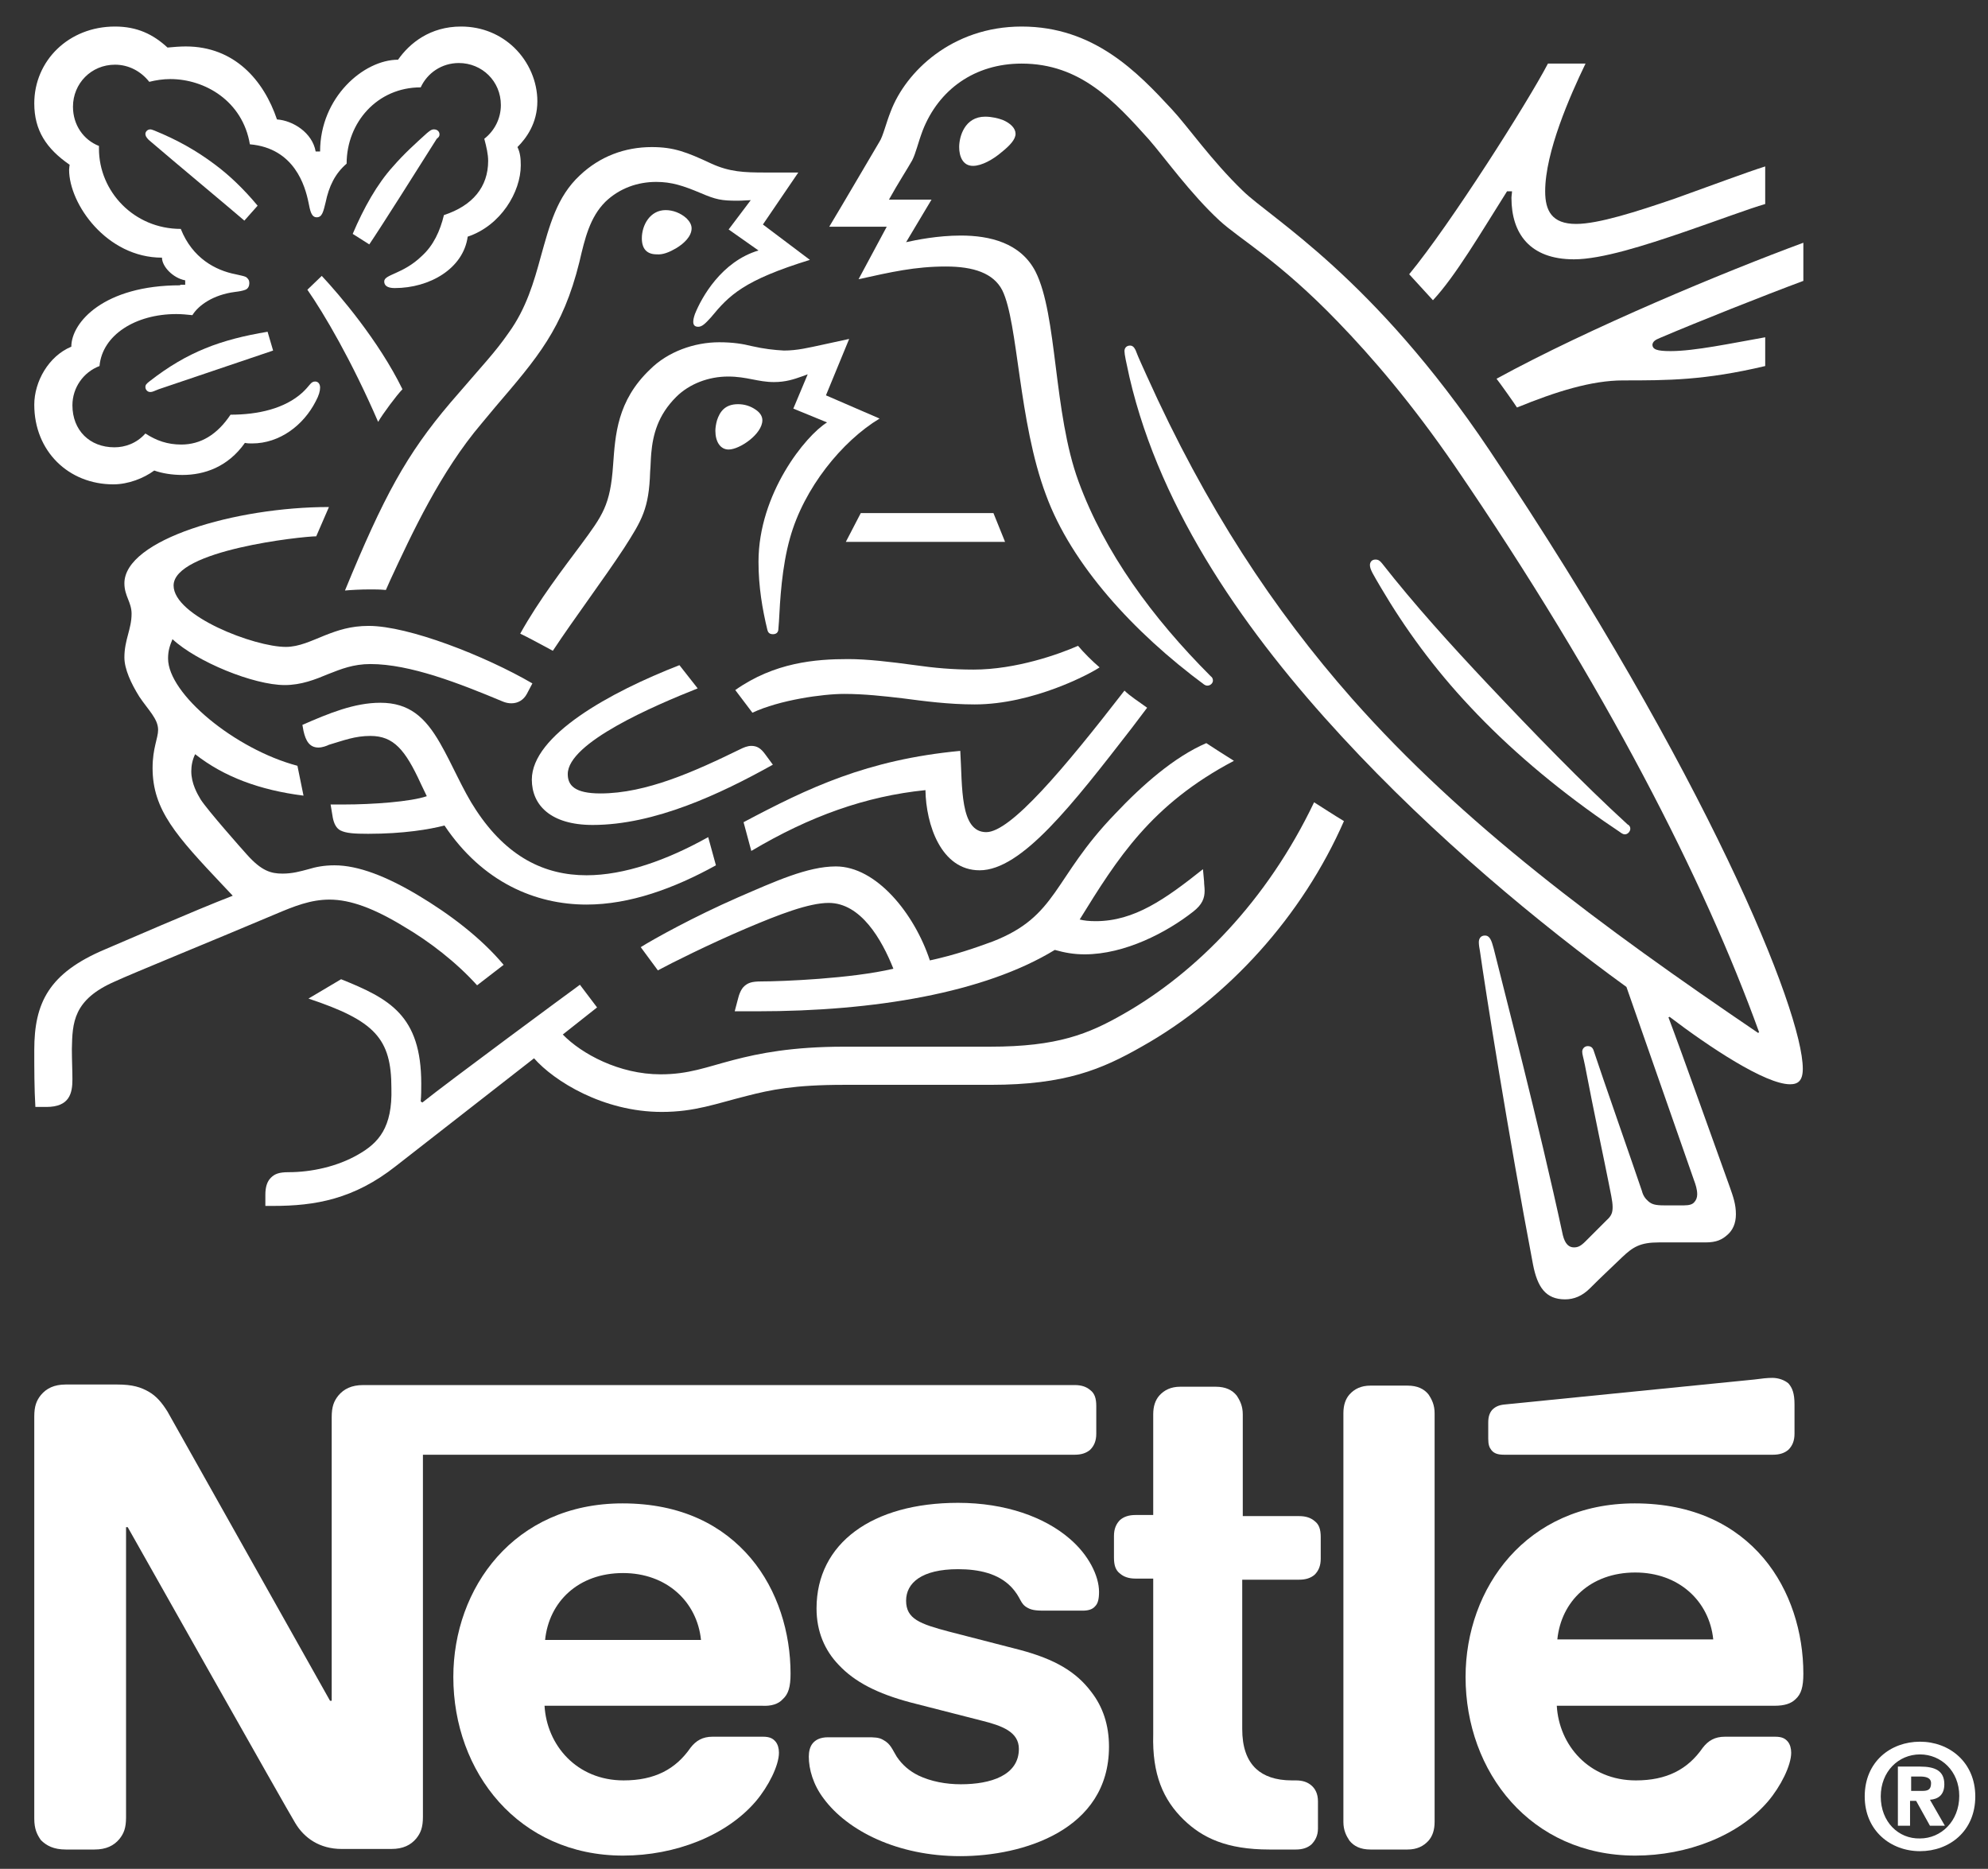
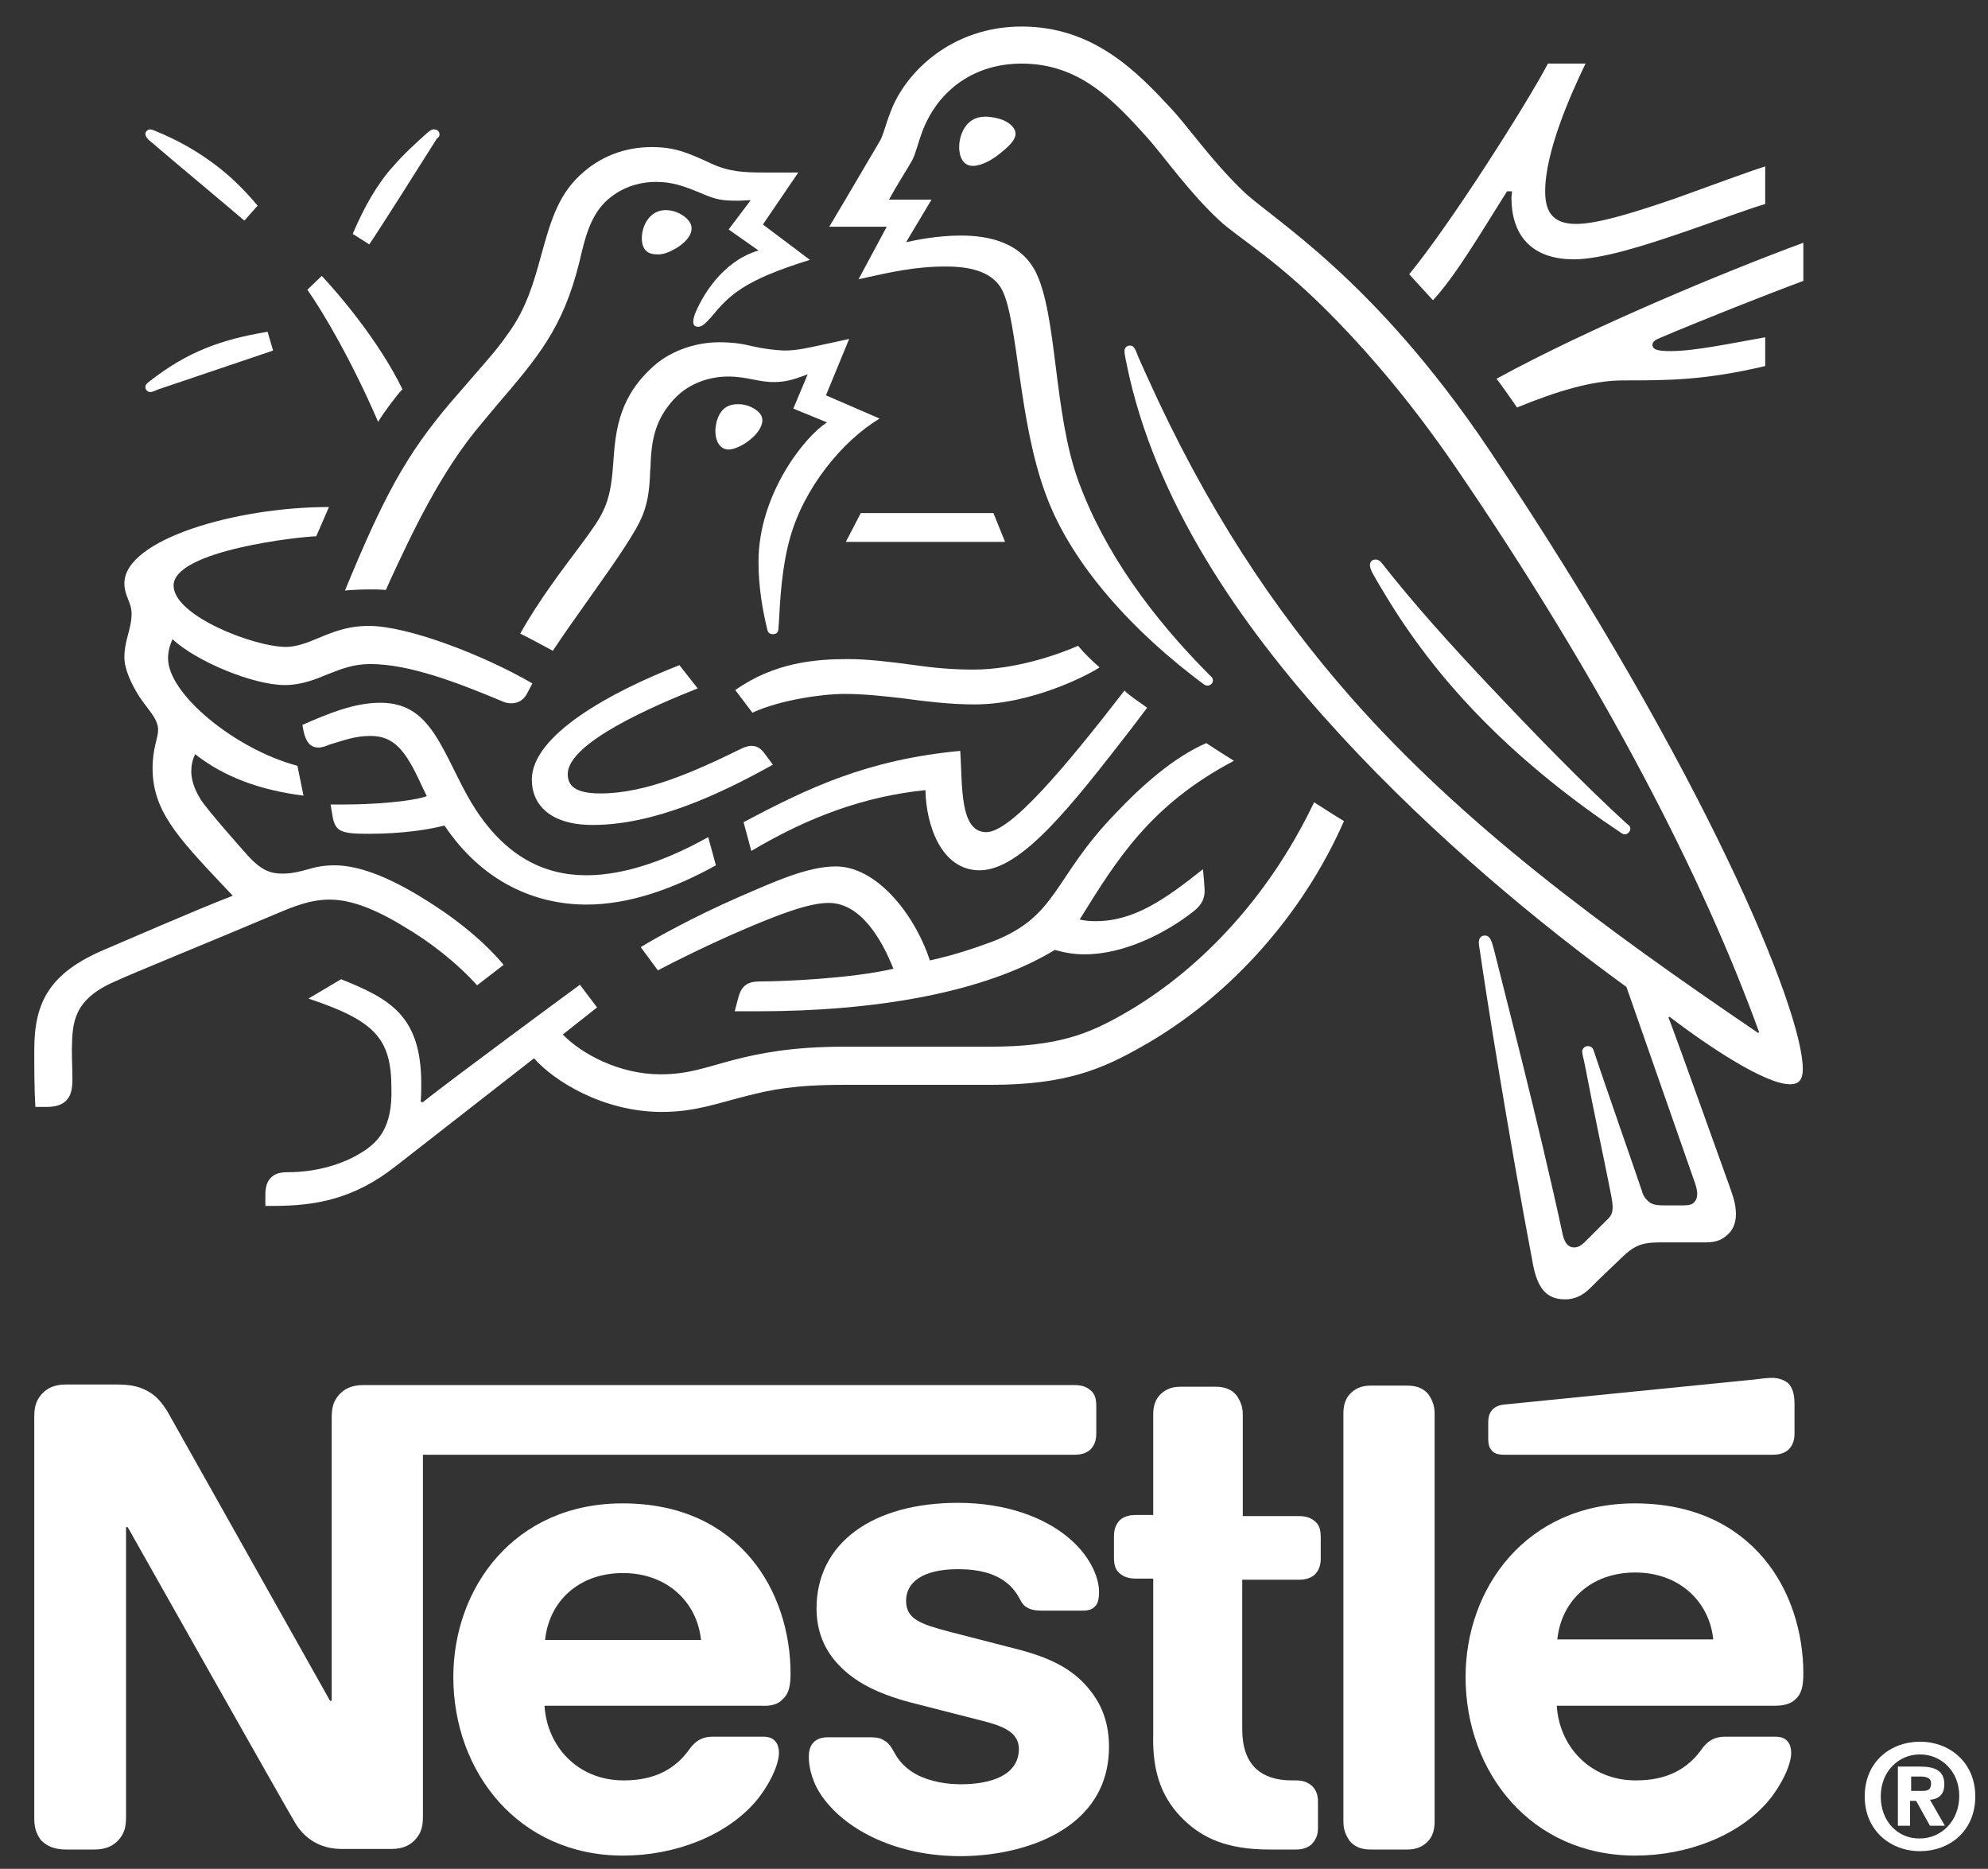
<svg xmlns="http://www.w3.org/2000/svg" version="1.1" x="0px" y="0px" viewBox="0 0 359.6 338" style="enable-background:new 0 0 359.6 338;" xml:space="preserve">
  <rect x="0" y="0" width="359.6" height="338" fill="#333333" stroke="none" />
  <style type="text/css">
	.st0{fill:#FFFFFF;}
	.st1{fill-rule:evenodd;clip-rule:evenodd;fill:#FFFFFF;}
	.st2{display:none;}
	.st3{display:inline;opacity:0.2;fill:#00699F;}
</style>
  <g id="Visual">
    <path class="st0" d="M300.3,61.1c6.8-2.9,18.9-7.7,25.9-10.3v-6.9c-14.1,5.2-38.7,15.4-55.5,24.6c0.5,0.6,3.4,4.7,3.7,5.2   c7.1-2.9,13.5-4.9,19.2-4.9c8.1,0,14.7,0,25.7-2.6V61c-6.2,1.1-12.8,2.5-17.1,2.5c-2.5,0-3.3-0.3-3.3-1.2   C299,61.8,299.3,61.5,300.3,61.1z" />
    <path class="st0" d="M136.1,128.9c4.9-2.3,12.7-3.4,16.6-3.4c3.6,0,7.2,0.4,10.6,0.8c3.8,0.5,8.3,1.1,13,1.1   c10.6,0,21-5.6,22.6-6.7c-1.3-1.1-2.9-2.7-3.9-3.9c-3.4,1.5-11.2,4.3-18.9,4.3c-3.8,0-7.1-0.3-10.6-0.8c-4.4-0.6-8.6-1.1-12.1-1.1   c-5.9,0-13.3,0.6-20.4,5.6L136.1,128.9z" />
    <path class="st0" d="M136.7,74.1c-1-0.7-2.1-1-3.2-1c-2.4,0-3.3,1.4-3.8,2.9c-0.2,0.7-0.3,1.4-0.3,1.9c0,2,0.9,3.4,2.4,3.4   c2,0,6.1-2.8,6.1-5.3C137.9,75.4,137.6,74.7,136.7,74.1z" />
    <path class="st0" d="M223.2,137.6c-1.6-1-3.8-2.4-5-3.2c-5.8,2.5-11.6,7.6-16.5,12.8c-11.3,11.7-10.3,18.5-22.2,23.1   c-3,1.1-6.7,2.4-11.3,3.4c-2.8-8.5-9.7-17-17-17c-5.1,0-11,2.7-17.7,5.6c-8,3.5-15.2,7.5-17.6,9l3.1,4.2c2.4-1.3,9.2-4.7,16-7.6   c5.9-2.5,11.3-4.6,14.9-4.6c5.8,0,9.6,6.6,11.7,11.9c-7.6,1.8-20.2,2.3-23.9,2.3c-1.8,0-2.4,0.3-3,0.8c-0.6,0.5-1,1.4-1.3,2.7   l-0.5,1.9h4.1c21.1,0,41-3.3,53.8-11.1c1.8,0.5,3.4,0.8,5.4,0.8c7.3,0,14.9-4,19.6-7.7c1.7-1.3,2.1-2.5,2.1-3.8   c0-0.6-0.1-1.2-0.1-1.7l-0.2-2.2c-6.8,5.4-12.4,9.4-19.4,9.4c-1.2,0-2.1-0.1-2.9-0.3C202.1,155.3,208.2,145.5,223.2,137.6z" />
    <path class="st0" d="M290.1,148.5l2.8,1.9c0.4,0.3,0.7,0.5,1,0.5c0.6,0,1-0.6,1-1c0-0.3-0.1-0.6-0.5-0.8   c-8.2-7.5-17.1-16.7-25.4-25.5c-6.5-6.9-13.2-14.3-19-21.7c-0.4-0.5-0.7-0.7-1.2-0.7c-0.7,0-1,0.5-1,1c0,0.8,0.6,1.7,2,4.1   c4.3,7.3,9.6,14.6,16.1,21.5C272.9,135.3,281.2,142.3,290.1,148.5z" />
    <path class="st0" d="M126.2,124.5l-3.3-4.2c-12.6,4.9-26.7,12.7-26.7,20.7c0,4.6,3.4,8.2,11,8.2c11.2,0,23.1-5.6,32.6-10.9   l-1.4-1.9c-0.8-1.1-1.5-1.5-2.5-1.5c-0.7,0-1.4,0.3-2,0.6c-8.2,4-17,8-25.3,8c-4.7,0-5.9-1.5-5.9-3.5   C102.7,134.3,118.4,127.6,126.2,124.5z" />
    <path class="st0" d="M178.4,150.5c-4.8,0-4.3-8.2-4.7-14.7c-16.9,1.6-27.5,6.7-39.2,12.9l1.4,5.2c10.6-6.3,20.7-9.9,31.5-11   c0.1,6.2,2.8,14.5,9.8,14.5c7.6,0,16.8-11.9,27.5-25.7l2.8-3.7c-1.5-1.1-3.1-2.1-4.1-3.1C192.4,139.1,182.8,150.5,178.4,150.5z" />
    <polygon class="st0" points="179.7,92.8 155.7,92.8 153,98 181.8,98  " />
    <path class="st0" d="M155.3,50.5c5.9-1.3,10.2-2.3,15.8-2.3c5,0,8.6,1.2,10.2,4.3c2.9,5.9,2.9,23.7,7.9,37   c4.6,12.6,15.9,24.9,28.6,34.3c0.2,0.1,0.3,0.2,0.6,0.2c0.6,0,1-0.5,1-0.9c0-0.3-0.1-0.6-0.4-0.8c-10.6-10.6-19.2-22.4-23.9-35.2   c-4.6-12.5-3.8-30.1-7.8-38c-2.7-5.2-8.3-6.5-13.5-6.5c-4.2,0-8.1,0.8-9.9,1.2l4.6-7.7h-7.7c1.6-2.9,3.3-5.5,4.2-7.1   c0.7-1.4,1-3,1.9-5.4c2.9-7.4,9.4-12.1,17.9-12.1c10.6,0,16.8,6.8,23,13.7c2.8,3.2,7.5,9.8,12.8,14.7c3.7,3.4,10.7,7.2,21.4,18.3   c6.2,6.4,13.4,14.8,21.1,26c27.3,39.9,45.2,75.1,55.1,102.5l-0.2,0.1c-28.6-19.4-53.4-37.8-73.4-60.4   c-14.2-16.1-26.5-34.7-37.2-58.5c-0.7-1.6-1.4-3-2-4.6c-0.3-0.6-0.6-0.8-1-0.8c-0.6,0-1,0.4-1,1c0,0.6,0.3,2,0.9,4.7   c5.7,24.6,21.5,46.7,38.4,65c16.8,18.2,35.8,33.9,51.5,45.3l12.2,34.9c0.3,0.8,0.6,1.7,0.6,2.6c0,0.6-0.2,1.1-0.6,1.5   c-0.3,0.3-0.8,0.5-1.8,0.5H301c-1.6,0-2.2-0.2-2.8-0.7c-0.6-0.5-1-1.1-1.2-1.9c-1.1-3.3-7.5-21.6-8.7-25.3   c-0.2-0.7-0.6-0.9-1.1-0.9c-0.6,0-1,0.5-1,1c0,0.5,0.2,1,0.5,2.5c1.6,8.4,3.6,17.7,4.3,21.3c0.3,1.6,0.7,3.2,0.7,4.3   c0,1-0.2,1.6-1.1,2.4l-3.8,3.8c-0.9,0.9-1.4,1.1-2.1,1.1c-0.9,0-1.6-0.6-2-2.2c-4.3-20-10.8-44.9-12.5-51.8   c-0.4-1.5-0.7-2.4-1.6-2.4c-0.8,0-1.1,0.6-1.1,1.2c0,0.5,0.1,1.1,0.2,1.6c1,7.1,5.1,33,9.6,56.7c0.8,4.1,2.3,6.3,5.8,6.3   c1.6,0,3.1-0.6,4.5-2c2.3-2.3,3-2.9,5.8-5.6c2-1.9,3.3-2.7,6.7-2.7h8.4c2,0,3-0.5,4-1.4c0.9-0.8,1.5-2,1.5-3.7   c0-1.8-0.5-3.2-1.1-4.9c-2.1-5.8-9-25.2-11.1-30.7l0.2-0.1c7.1,5.4,17.3,12.2,21.8,12.2c1.4,0,2.3-0.6,2.3-2.8   c0-10.4-17.3-53.1-56.7-111.9c-21-31.3-39.5-41.9-44.6-46.9c-5.7-5.5-10-11.7-12.8-14.7c-6.2-6.7-14.1-15-27.2-15   c-12.6,0-21,8.2-23.7,15.4c-0.8,2-1.4,4.5-2,5.4c-1.2,2-6.8,11.6-9.1,15.4h10.4L155.3,50.5z" />
    <path class="st0" d="M272.6,34.6h0.9c0,0.4-0.1,0.8-0.1,1.2c0,6.4,3.3,11.1,11.3,11.1c5,0,12.8-2.5,20.1-5c6.1-2.1,11.7-4.2,14.5-5   v-6.8c-3.2,1-9.6,3.4-16.3,5.8c-7,2.4-13.9,4.6-17.9,4.6c-4.4,0-5.6-2.4-5.6-5.9c0-7.1,4.5-17.3,7.3-23.1H280   c-3.6,6.9-17.6,29-25.1,38.1l4.3,4.7C263.3,49.9,267.8,42.2,272.6,34.6z" />
    <path class="st0" d="M320.6,249.2c-0.9,0-1.8,0.1-3.3,0.3l-45,4.5c-1.3,0.1-1.9,0.5-2.4,1c-0.5,0.6-0.7,1.3-0.7,2.3v2.9   c0,1.1,0.2,1.6,0.6,2.1c0.5,0.6,1.2,0.8,2.3,0.8h48.6c1.2,0,2.1-0.3,2.8-0.9c0.7-0.7,1.1-1.6,1.1-2.9v-5.3c0-2-0.4-3-1.1-3.8   C322.8,249.6,321.7,249.2,320.6,249.2z" />
    <path class="st0" d="M64.8,208.8C61,211,56.3,212,52.2,212c-1.7,0-2.5,0.3-3.2,1c-0.7,0.7-1,1.7-1,3.1v2h1.4   c7.6,0,14.6-1.2,22.2-7.2l25-19.5c3.6,4.1,12.5,9.7,23.1,9.7c6,0,9.8-1.5,15.4-2.9c4.3-1.1,8.5-2,17.6-2h26.5   c13.5,0,20.1-2.8,27.3-6.9c15.7-8.8,29.1-23.7,36.6-40.8c-2-1.2-3.8-2.4-5.4-3.4c-8.5,17.8-21.3,30.8-34.5,38.3   c-6.3,3.6-11.9,5.9-24.1,5.9h-26.4c-9.4,0-15.4,1.2-20,2.4c-5,1.3-8.1,2.6-13.2,2.6c-7.5,0-14.3-3.7-17.7-7.2l6.2-4.9l-3.1-4.1   c-1.8,1.3-23.9,17.6-28.5,21.3l-0.3-0.2c0.1-1.1,0.1-2.1,0.1-3.2c0-12.4-5.8-15.4-14.5-18.9l-5.9,3.5c12,4,15,7.2,15,16.2   C71,203.9,68.5,206.7,64.8,208.8z" />
    <path class="st0" d="M59.8,145.5l0.4,2.4c0.2,1,0.6,1.9,1.4,2.3c1,0.5,2.5,0.6,5,0.6c6.4,0,11.1-0.8,13.8-1.5   c6.9,10.3,16.5,14.3,25.7,14.3c7.8,0,15.8-2.9,23.4-7.1l-1.4-5.1c-7.5,4.2-15.2,6.9-22,6.9c-7.6,0-14.4-3.3-20-11.8   c-2.4-3.6-4.2-8.1-6.5-12.1c-2.7-4.7-5.6-7.3-10.8-7.3c-4.7,0-9.3,1.9-14.1,4l0.2,1.1c0.4,1.8,1.1,3,2.7,3c0.7,0,1.5-0.3,1.9-0.5   c2.7-0.8,4.7-1.6,7.5-1.6c4.2,0,6.3,2.5,9.1,8.6l1.1,2.3c-2.9,1-9.8,1.5-15,1.5H59.8z" />
    <path class="st0" d="M178.2,21.1c-3.7,0-4.7,3.6-4.7,5.5c0,1.6,0.6,3.4,2.5,3.4c1.6,0,3.7-1.2,5.2-2.5c1.5-1.2,2.5-2.3,2.5-3.3   c0-1-0.9-1.9-2.3-2.5C180.6,21.4,179.4,21.1,178.2,21.1z" />
    <path class="st0" d="M258.4,332.9c0.7-0.8,1.1-1.9,1.1-3.4v-73.9c0-1.5-0.5-2.5-1.1-3.4c-0.8-1-2-1.6-3.8-1.6h-6.7   c-1.7,0-2.9,0.6-3.8,1.6c-0.7,0.8-1.1,1.9-1.1,3.4v73.9c0,1.5,0.5,2.5,1.1,3.4c0.8,1,2,1.6,3.8,1.6h6.7   C256.3,334.5,257.5,333.9,258.4,332.9z" />
    <path class="st0" d="M11.9,334.5h5.2c2.1,0,3.5-0.7,4.5-1.9c0.8-1,1.2-2,1.2-3.9v-52.5h0.3c0,0,29.1,51.6,30.3,53.5   c1.6,2.7,4.4,4.7,8.4,4.7h9c2.1,0,3.5-0.7,4.5-1.9c0.8-1,1.2-2,1.2-3.9v-65.5h117.9c1.2,0,2.1-0.3,2.8-0.9c0.7-0.7,1.1-1.6,1.1-2.9   v-5c0-1.4-0.3-2.3-1.1-2.9c-0.7-0.6-1.6-0.9-2.8-0.9H65.7c-2.1,0-3.5,0.7-4.5,1.9c-0.8,1-1.2,2-1.2,3.9v51.3h-0.3   c0,0-28.1-50-29.4-52.3c-1-1.6-2-2.8-3.4-3.6c-1.4-0.8-2.9-1.3-5.7-1.3h-9.3c-2.1,0-3.5,0.7-4.5,1.9c-0.8,1-1.2,2-1.2,3.9v72.7   c0,1.9,0.5,2.9,1.2,3.9C8.4,333.8,9.7,334.5,11.9,334.5z" />
    <path class="st0" d="M141.6,307.3c1-0.9,1.4-2.2,1.4-4.6c0-7.4-2.3-15.1-7.2-20.9c-5-5.9-12.5-9.9-23.2-9.9   c-19.6,0-30.6,15.3-30.6,31.4c0,17.2,11.8,32.3,30.7,32.3c9.4,0,18.7-3.6,24-9.8c2.3-2.7,4.2-6.5,4.2-8.8c0-0.8-0.2-1.5-0.6-2   c-0.5-0.6-1.1-0.9-2.3-0.9h-9.1c-1.8,0-3,0.7-4,2c-2.7,3.9-6.5,5.9-12.1,5.9c-8.5,0-13.9-6.4-14.3-13.5h39.3   C139.5,308.6,140.8,308.2,141.6,307.3z M98.6,296.6c0.7-6.9,6-12.1,14.1-12.1c7.9,0,13.4,5.2,14.1,12.1H98.6z" />
    <path class="st0" d="M38.8,29.7c-3.2-2.4-6.7-4.4-10.9-6.1c-0.3-0.1-0.5-0.2-0.7-0.2c-0.6,0-0.9,0.5-0.9,0.8c0,0.3,0.1,0.6,0.6,1.1   c4.9,4.2,14.4,12.1,17.3,14.6l2.4-2.7C44.1,34.2,41.5,31.7,38.8,29.7z" />
    <path class="st0" d="M8.4,200.2c4.2,0,4.7-2.5,4.7-5c0-1.6-0.1-3.5-0.1-5.5c0.1-4.7,0.2-8.9,7.8-12.2c3-1.4,18-7.5,29.1-12.2   c3.3-1.4,6.3-2.6,9.7-2.6c3.8,0,8.1,1.6,13.5,4.9c4.6,2.7,9.4,6.4,13.2,10.6l4.8-3.7c-4.1-4.9-9.8-9.2-15.5-12.6   c-5.7-3.4-10.8-5.4-15.1-5.4c-1.9,0-3.4,0.3-4.7,0.7c-1.5,0.4-2.9,0.8-4.7,0.8c-2.1,0-3.8-0.5-6.4-3.4c-1-1.1-7.1-8-8.4-10   c-0.6-1-1.7-2.9-1.7-5.1c0-1,0.2-2.1,0.7-3.1c5.2,4.1,11.7,6.5,19.6,7.5l-1.1-5.4c-11.3-3-23.4-13-23.4-19.4c0-1.4,0.3-2.3,0.8-3.5   c4.4,4.1,14.7,8.3,20.3,8.3c3,0,5.5-1,7.9-2c2.3-0.9,4.5-1.8,7.6-1.8c7.2,0,16.1,3.5,24,6.8c0.5,0.2,1,0.3,1.5,0.3   c1.2,0,2.2-0.6,2.8-1.7l1-1.9c-8.6-5-22.4-10.4-29.6-10.4c-3.3,0-5.6,0.8-7.9,1.7c-2.5,1-4.7,2.1-7.1,2.1   c-5.7,0-20.3-5.6-20.3-11.1c0-6.4,23.3-8.9,25.8-8.9l2.3-5.3c-16.9,0-37,5.9-37,13.8c0,2.3,1.3,3.4,1.3,5.5c0,2.8-1.3,4.7-1.3,7.9   c0,2.1,1.2,4.7,2.7,7.1c1.6,2.4,3.4,4,3.4,6c0,1.5-1,3.3-1,6.9c0,7.6,4.3,12.3,12.8,21.3l1.7,1.8c-7,2.7-20,8.4-23.1,9.7   C8.8,176,6.2,181.4,6.2,189.9c0,3.3,0,7,0.2,10.3H8.4z" />
    <path class="st0" d="M323.4,315c-0.5-0.6-1.1-0.9-2.3-0.9H312c-1.8,0-3,0.7-4,2c-2.7,3.9-6.5,5.9-12.1,5.9   c-8.5,0-13.9-6.4-14.3-13.5H321c1.8,0,3-0.4,3.8-1.2c1-0.9,1.4-2.2,1.4-4.6c0-7.4-2.3-15.1-7.2-20.9c-5-5.9-12.6-9.9-23.3-9.9   c-19.6,0-30.6,15.3-30.6,31.4c0,17.2,11.8,32.3,30.7,32.3c9.4,0,18.7-3.6,24-9.8c2.3-2.7,4.2-6.5,4.2-8.8   C324,316.2,323.8,315.5,323.4,315z M295.8,284.4c7.9,0,13.4,5.2,14.1,12.1h-28.2C282.4,289.6,287.7,284.4,295.8,284.4z" />
    <path class="st0" d="M136,62.6c-1.6-0.4-3.4-0.7-5.9-0.7c-4.5,0-9.3,1.7-12.5,4.9c-6,5.7-6.3,11.9-6.7,17.3   c-0.5,7.3-1.9,9.1-5.8,14.4c-3.2,4.3-7.6,10-11,16.1c1.1,0.5,4.6,2.4,5.9,3.1c3.9-5.9,9.3-13.1,12.9-18.6c3.2-5,4.5-7.1,4.7-13.8   c0.1-1.1,0.1-2.2,0.2-3.3c0.3-3.4,1.2-6.9,4.5-10.2c2.4-2.4,5.9-3.7,9.4-3.7c3.4,0,5.4,1,8.3,1c2.1,0,3.6-0.5,5-1l1.1-0.4l-2.6,6.2   l6.1,2.5c-3.9,2.4-12.4,12.9-12.4,25.2c0,4.5,0.7,8.6,1.6,12.3c0.1,0.4,0.3,0.8,1,0.8c0.6,0,1-0.3,1-1l0.1-1.3   c0.2-3.8,0.5-9.8,2-15.1c2.5-9,9.4-17.5,16.2-21.6l-9.7-4.2l4.2-10.2l-4.6,1c-2.8,0.6-4.8,1.1-7.2,1.1   C140,63.3,138.2,63.1,136,62.6z" />
    <path class="st0" d="M184.5,298.4l-12.8-3.3c-5.3-1.4-7.8-2.3-7.8-5.6c0-3.2,2.8-5.7,9.4-5.7c3.8,0,7.3,0.8,9.6,3.2   c1.9,2,1.5,3,3,3.8c0.9,0.5,1.9,0.5,3.5,0.5h6.4c1,0,1.8-0.2,2.3-0.8c0.5-0.5,0.7-1.3,0.7-2.6c0-2.9-1.9-6.7-5.3-9.6   c-4.5-3.9-11.6-6.5-20.2-6.5c-15.5,0-25.6,7.3-25.6,19.1c0,4.2,1.5,7.6,4,10.2c2.9,3.1,7,5.2,13,6.8l12.9,3.3   c3.6,0.9,6.7,2,6.7,5.1c0,4.8-5.1,6.4-10.5,6.4c-2.7,0-5.4-0.5-7.7-1.6c-1.6-0.8-2.9-1.9-3.9-3.4c-0.8-1.3-1.1-2.3-2.4-3   c-0.8-0.5-1.7-0.5-3-0.5h-7c-1.5,0-2.3,0.5-2.8,1.1c-0.5,0.6-0.7,1.5-0.7,2.4c0,2.3,0.8,5.1,2.7,7.6c4.3,5.8,13.3,10.4,24.7,10.4   c11.3,0,26.9-4.7,26.9-19.8c0-3.9-1.1-7.2-3.2-9.9C194.7,302.4,190.9,300.1,184.5,298.4z" />
    <path class="st0" d="M214.1,329.1c3.4,3.3,7.8,5.4,15.5,5.4h4.8c1.2,0,2.1-0.3,2.8-0.9c0.7-0.7,1.2-1.6,1.2-2.9v-4.9   c0-1.4-0.5-2.3-1.2-2.9c-0.7-0.6-1.6-0.9-2.8-0.9h-0.7c-3,0-5.1-0.8-6.5-2.1c-1.7-1.6-2.5-4-2.5-7.2v-27h10.3   c1.2,0,2.1-0.3,2.8-0.9c0.7-0.7,1.1-1.6,1.1-2.9v-3.9c0-1.4-0.3-2.3-1.1-2.9c-0.7-0.6-1.6-0.9-2.8-0.9h-10.2v-18.4   c0-1.5-0.5-2.5-1.1-3.4c-0.8-1-2-1.6-3.8-1.6h-6.4c-1.7,0-2.9,0.6-3.8,1.6c-0.7,0.8-1.1,1.9-1.1,3.4V274h-3.2   c-1.2,0-2.1,0.3-2.8,0.9c-0.7,0.7-1.1,1.6-1.1,2.9v3.9c0,1.4,0.3,2.3,1.1,2.9c0.7,0.6,1.6,0.9,2.8,0.9h3.2v28.2   C208.4,320.9,210.4,325.5,214.1,329.1z" />
    <path class="st0" d="M81.5,72.8c-8,9.4-12.1,17-19.1,34c1.1-0.1,2.8-0.2,4.6-0.2c0.9,0,1.6,0,2.8,0.1l0.8-1.8   c3.9-8.4,9.1-19.6,16.5-28.3l2.5-3c7.6-8.9,12.2-14.1,15.2-26.2c1-4.3,1.9-8.1,4.7-10.9c2.6-2.5,5.9-3.6,9.2-3.6c2.8,0,4.9,0.7,8,2   c2.8,1.2,3.8,1.4,6.7,1.4c1,0,1.8-0.1,2.4-0.1l-4,5.3l5.4,3.8c-6.7,2-10.3,8.5-11.5,11.5c-0.2,0.6-0.3,1-0.3,1.4   c0,0.5,0.2,0.9,0.9,0.9c0.7,0,1.3-0.6,2.3-1.7c3.3-4,5.9-6.7,17.9-10.4l-8.5-6.4l6.4-9.4h-6c-3.8,0-6.4-0.1-9.7-1.6   c-4.5-2.1-6.8-3-10.8-3c-4.9,0-9.4,1.7-13,5.1c-4.2,3.9-5.5,9.1-7.1,14.8c-1.2,4.4-2.6,9.3-5.8,13.7C89.5,63.8,87.6,65.7,81.5,72.8   z" />
    <path class="st0" d="M55.6,52.4c3,4.3,8,12.8,12.8,23.9c0.8-1.4,3.4-4.9,4.4-5.9c-4.3-8.8-11.5-17.2-14.6-20.5L55.6,52.4z" />
-     <path class="st0" d="M122.3,44.9c1.5-0.9,2.8-2.2,2.8-3.6c0-0.6-0.3-1.2-0.9-1.8c-1.1-1-2.5-1.5-3.8-1.5c-2.8,0-4.3,2.7-4.3,5.1   c0,1.9,0.9,2.9,2.7,2.9C119.9,46.1,121.1,45.6,122.3,44.9z" />
+     <path class="st0" d="M122.3,44.9c1.5-0.9,2.8-2.2,2.8-3.6c0-0.6-0.3-1.2-0.9-1.8c-1.1-1-2.5-1.5-3.8-1.5c-2.8,0-4.3,2.7-4.3,5.1   c0,1.9,0.9,2.9,2.7,2.9C119.9,46.1,121.1,45.6,122.3,44.9" />
    <path class="st0" d="M26.3,70c0,0.4,0.3,0.9,0.9,0.9c0.4,0,0.7-0.2,1.5-0.5l20.7-7l-1-3.4c-8.4,1.4-14.5,3.6-21.4,9   C26.5,69.4,26.3,69.6,26.3,70z" />
-     <path class="st0" d="M32.6,51.6c-13.8,0-19.7,6.7-19.7,11.1C8.8,64.4,6.2,69,6.2,73.2c0,8.4,6.2,14.4,14.3,14.4   c2.7,0,5.5-1.1,7.4-2.5c1.4,0.5,3.2,0.8,5.1,0.8c3.9,0,8.2-1.4,11.3-5.8c0.5,0.1,0.8,0.1,1.3,0.1c5,0,9.3-3.3,11.5-7.6   c0.6-1.1,0.8-1.9,0.8-2.5c0-0.6-0.3-1.1-0.9-1.1c-0.8,0-0.9,0.7-2.3,2c-3.2,2.9-8,4-13,4c-2.4,3.6-5.4,5.4-8.9,5.4   c-2.5,0-4.5-0.7-6.5-2c-1.6,1.8-3.7,2.5-5.6,2.5c-4.5,0-7.6-3.1-7.6-7.6c0-3.2,2-6,4.9-7.1c0.5-5.6,6.5-9.4,13.9-9.4   c1,0,1.9,0.1,2.9,0.2c1.1-1.8,3.8-3.7,7.7-4.2c0.8-0.1,1.4-0.2,1.9-0.4c0.5-0.2,0.7-0.7,0.7-1.2c0-0.5-0.2-0.8-0.6-1.1   c-0.4-0.2-1.1-0.3-1.9-0.5c-3.6-0.7-7.8-2.9-9.9-8.2c-8.5,0-14.8-6.8-14.8-14.5v-0.5c-2.8-1.1-4.7-3.8-4.7-7.1   c0-4.2,3.3-7.6,7.6-7.6c2.5,0,4.7,1.2,6.2,3.1c1.2-0.3,2.5-0.5,3.8-0.5c6.3,0,13.1,4,14.4,11.8c8.1,0.7,10,7.6,10.6,10.5   c0.3,1.5,0.5,2.7,1.5,2.7c1,0,1.2-1.1,1.6-2.7c0.6-2.9,1.7-5.2,3.8-7c0-7.4,5.5-13.8,13.4-13.8c1.2-2.6,3.8-4.4,6.9-4.4   c4.2,0,7.6,3.3,7.6,7.6c0,2.5-1.2,4.7-3,6.1c0.4,1.5,0.7,2.8,0.7,4c0,4.7-2.8,8.1-8,9.8c-0.7,2.9-1.9,5.5-4,7.4   c-3.4,3.3-6.8,3.3-6.8,4.6c0,0.7,0.5,1.2,1.9,1.2c6.3,0,12.4-3.5,13.2-9.3c6-2,9.6-8.1,9.6-12.9c0-1.2-0.1-2.3-0.6-3.3   c1.6-1.6,3.6-4.3,3.6-8.3c0-3.5-1.5-7.1-4.2-9.7c-2.4-2.3-5.7-3.8-9.6-3.8c-5.6,0-9.3,3-11.4,6c-6.2,0-14.1,6.8-14.1,16.6h-0.8   c-0.6-3.4-4.1-5.6-7-5.8c-2.4-7.1-7.7-13.2-16.5-13.2c-1,0-2.3,0.1-3.3,0.2c-2.6-2.4-5.5-3.8-9.5-3.8C12.4,4.8,6.2,11,6.2,18.7   c0,4.9,2.2,8.2,6.4,11.1c0,0-0.1,0.6-0.1,0.9c0,6.2,6.8,15.9,16.8,15.9c0,1.6,2,3.7,4.2,4.1v0.8H32.6z" />
    <path class="st0" d="M79.5,24.3c0-0.5-0.4-0.9-1-0.9c-0.5,0-0.8,0.3-1.3,0.7c-2.1,1.9-4.1,3.7-6.1,6c-2.9,3.2-5.3,7.5-7.3,12.2   l3,1.9c2.1-3.1,8.8-13.7,12.2-19.1C79.4,24.8,79.5,24.6,79.5,24.3z" />
    <path class="st1" d="M345.6,330.2h-2.3v-10.7h4c2.8,0,4.4,0.8,4.4,3.2c0,2-1.2,2.7-2.6,2.8l2.7,4.7h-2.7l-2.5-4.5h-1.1V330.2   L345.6,330.2z M347.7,323.9c1,0,1.6-0.2,1.6-1.4c0-1.1-1.2-1.2-2-1.2h-1.6v2.6H347.7L347.7,323.9z M347.3,334.8   c-5.3,0-10-3.7-10-9.9c0-6.3,4.7-9.9,10-9.9c5.3,0,10,3.7,10,9.9C357.3,331.2,352.6,334.8,347.3,334.8L347.3,334.8z M347.3,317.3   c-3.9,0-7.1,3.1-7.1,7.6c0,4.6,3.2,7.7,7.1,7.6v0c3.8,0,7.1-3.1,7.1-7.7C354.4,320.3,351.1,317.3,347.3,317.3L347.3,317.3z" />
  </g>
  <g id="Guides" class="st2">
</g>
  <g id="Clear-space" class="st2">
    <path class="st3" d="M-181.5-65.5v571.1h697.7V-65.5H-181.5z M445.9,435.3h-557.1V4.8h557.1V435.3z" />
  </g>
</svg>